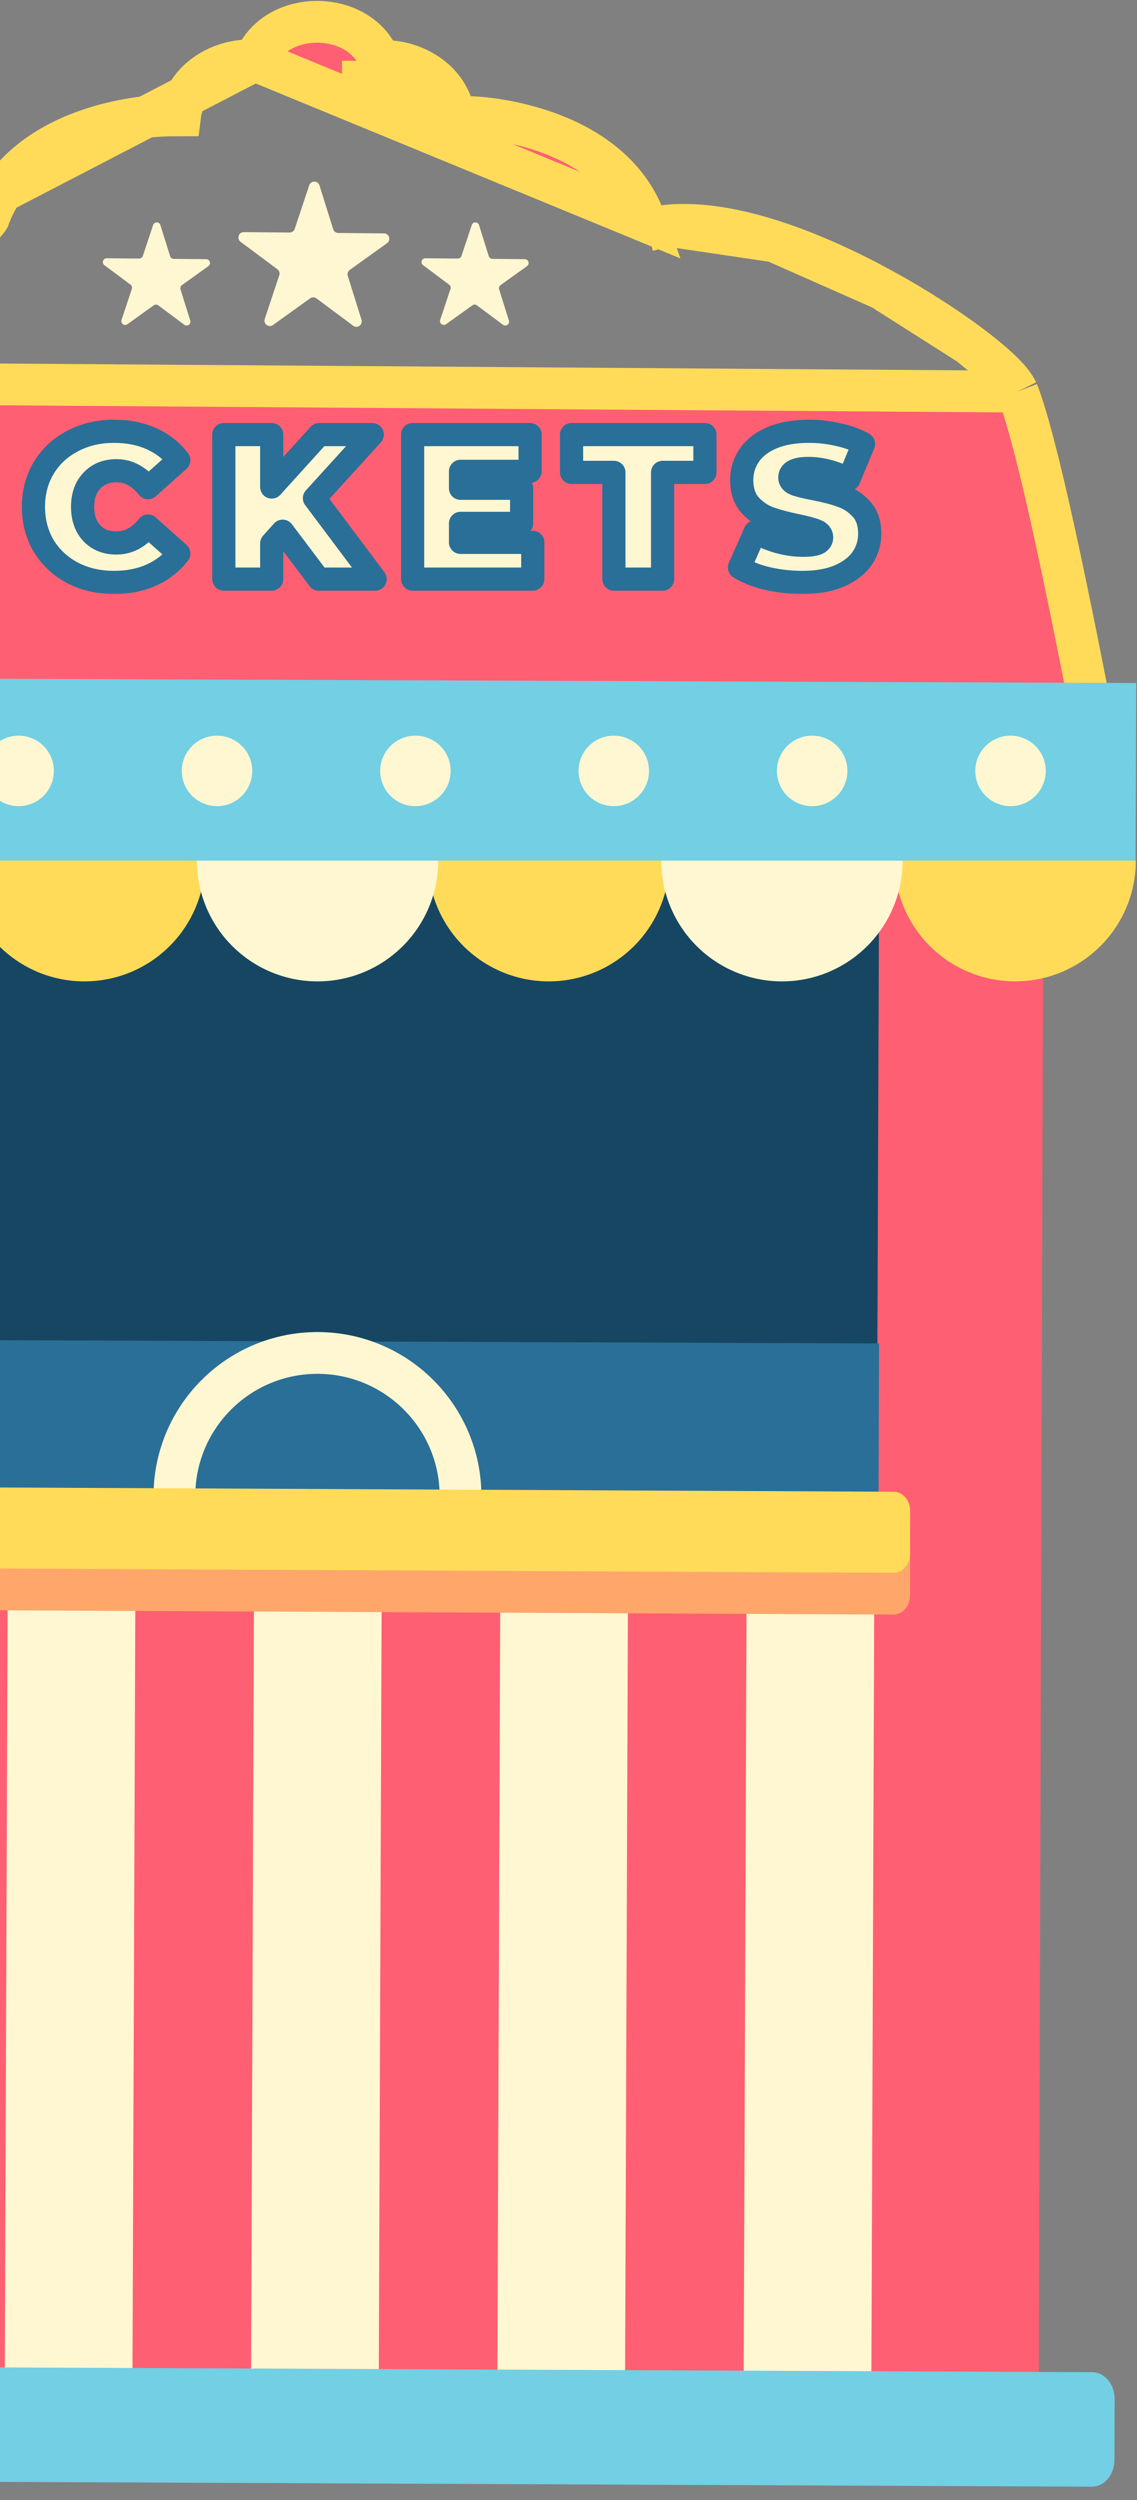
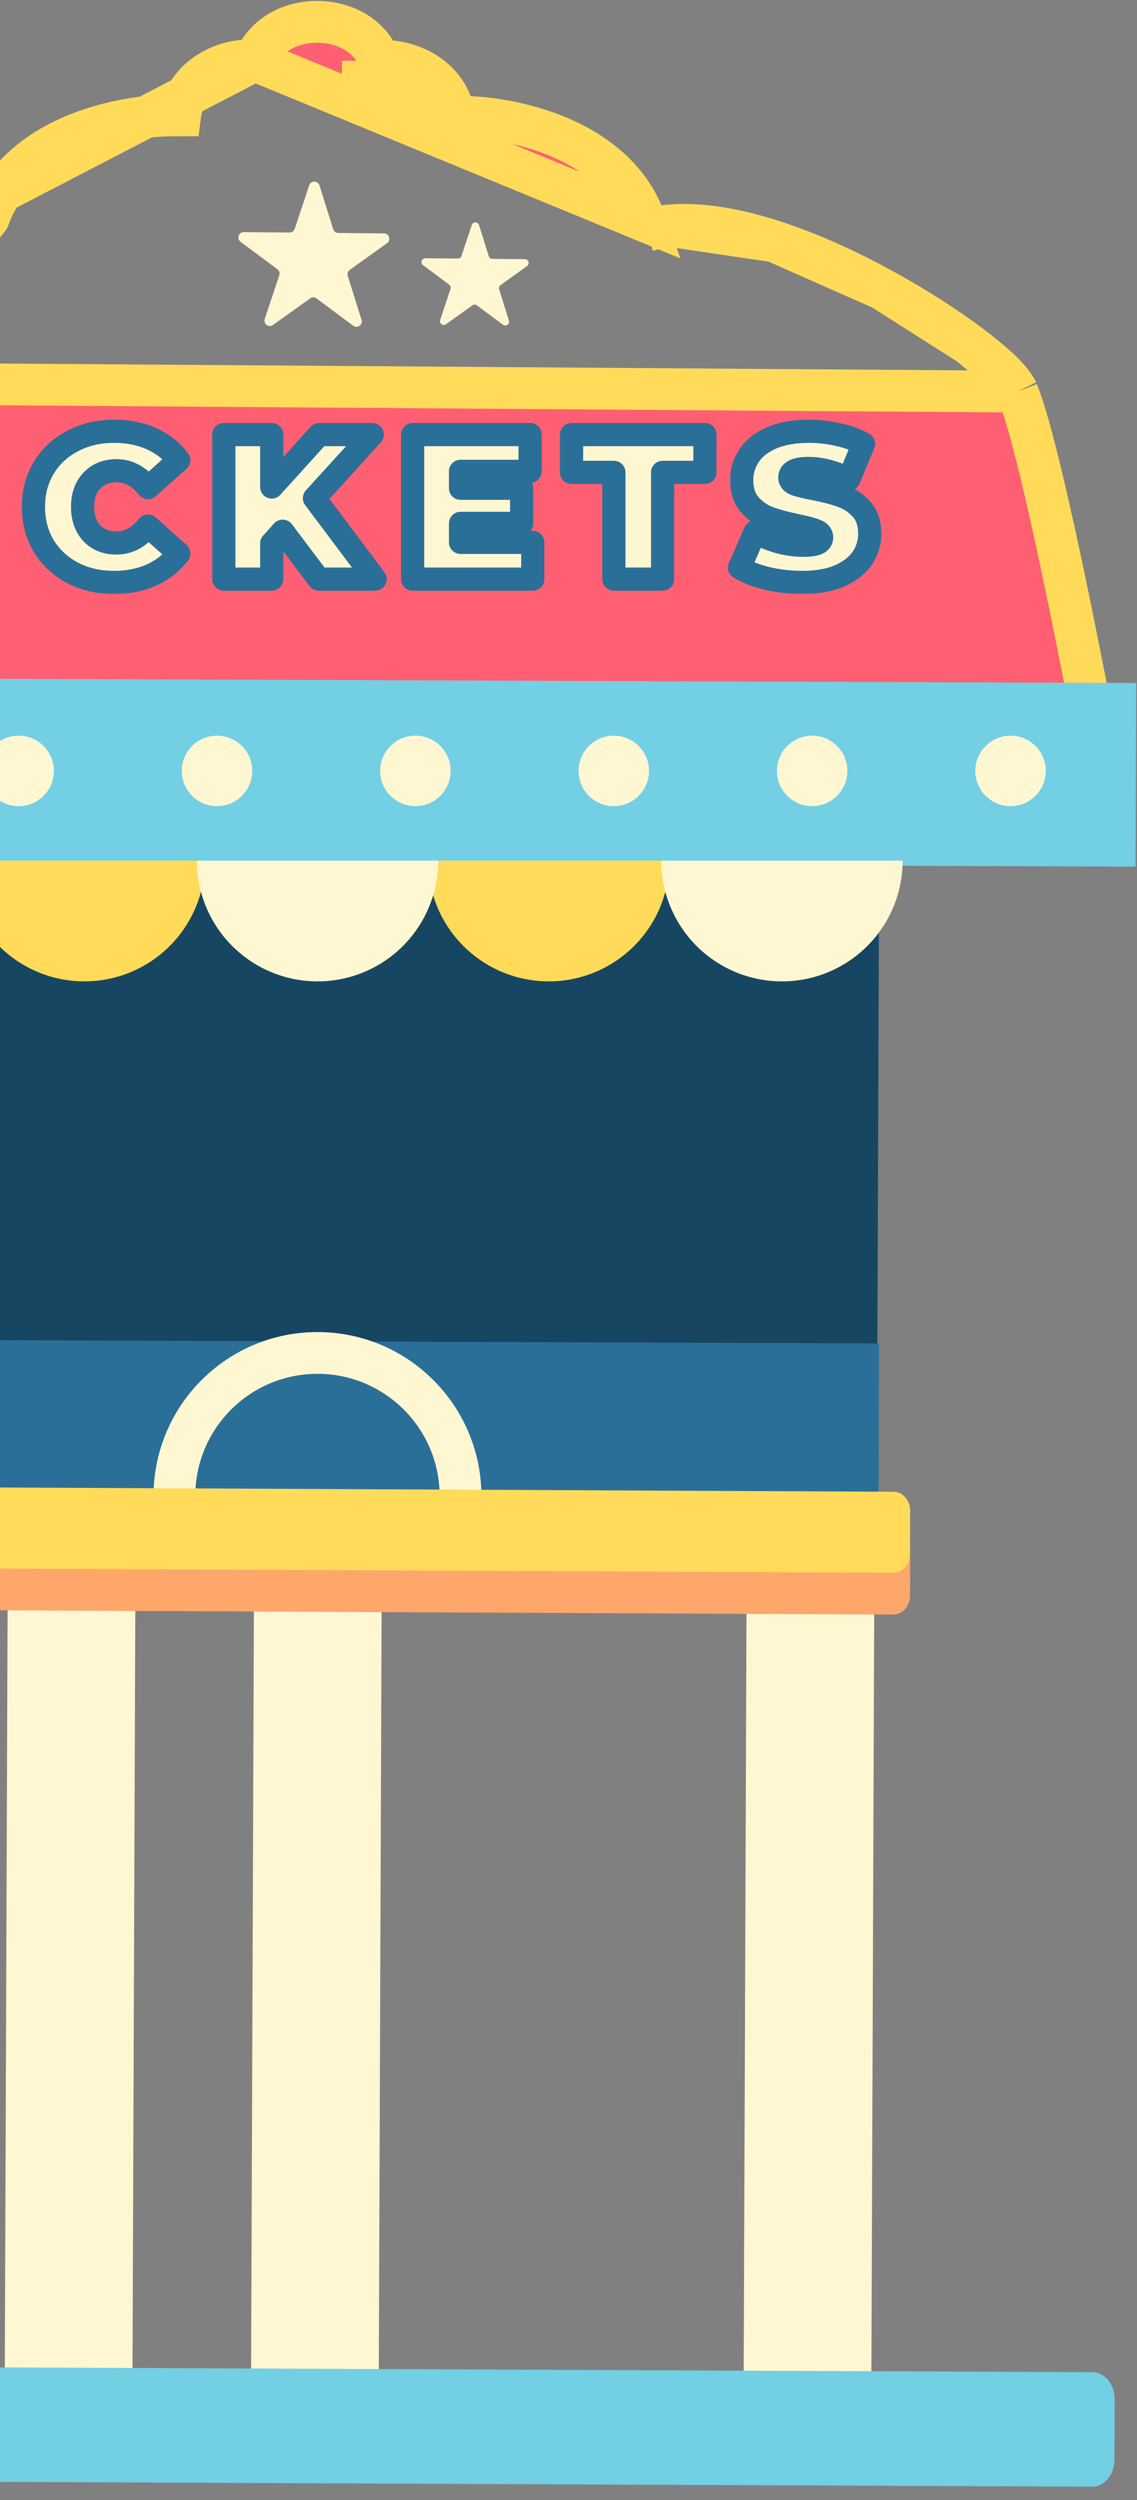
<svg xmlns="http://www.w3.org/2000/svg" width="131" height="288" viewBox="0 0 131 288" fill="none">
  <rect x="0" y="0" width="131" height="288" fill="#808080" stroke="none" />
-   <path d="M120.22 97.479L-48.298 96.734L-48.87 282.352L119.647 283.096L120.22 97.479Z" fill="#FF5F72" />
  <path d="M100.869 145.663L86.156 145.608L85.663 279.172L100.376 279.227L100.869 145.663Z" fill="#FFF7D1" />
-   <path d="M72.491 145.663L57.778 145.608L57.285 279.172L71.998 279.227L72.491 145.663Z" fill="#FFF7D1" />
  <path d="M44.114 145.663L29.401 145.608L28.908 279.172L43.621 279.227L44.114 145.663Z" fill="#FFF7D1" />
  <path d="M15.736 145.663L1.023 145.608L0.53 279.172L15.243 279.227L15.736 145.663Z" fill="#FFF7D1" />
  <path d="M117.231 45.113L117.273 45.221C118.863 49.356 121.008 58.905 122.77 67.358C123.663 71.637 124.473 75.715 125.084 78.811C125.179 79.296 125.27 79.756 125.355 80.189C125.543 81.141 125.704 81.961 125.836 82.621C125.931 83.102 126.01 83.49 126.07 83.78C126.1 83.925 126.124 84.04 126.143 84.126C126.156 84.184 126.164 84.218 126.168 84.233C126.17 84.243 126.171 84.246 126.17 84.243C126.348 84.908 126.355 85.673 126.036 86.421C125.727 87.144 125.212 87.62 124.756 87.919C123.922 88.465 122.933 88.647 122.277 88.729C121.15 88.871 119.707 88.825 119.224 88.81C119.144 88.808 119.09 88.806 119.069 88.806C114.309 88.867 109.676 89.047 105.03 89.228C104.358 89.254 103.686 89.28 103.013 89.305C97.7 89.509 92.354 89.69 86.852 89.664L86.851 89.664L35.851 89.419L-15.149 89.175C-15.15 89.175 -15.15 89.175 -15.15 89.175C-20.734 89.149 -24.502 88.721 -28.203 88.278C-28.346 88.261 -28.488 88.244 -28.63 88.227C-32.151 87.805 -35.658 87.384 -40.809 87.27C-40.78 87.27 -40.8 87.272 -40.882 87.282C-40.997 87.295 -41.234 87.321 -41.632 87.377C-42.207 87.457 -42.951 87.572 -43.765 87.702C-45.391 87.963 -47.249 88.28 -48.507 88.498C-50.711 88.88 -53.024 87.075 -52.562 84.488C-52.235 82.659 -51.56 79.982 -50.815 77.09C-50.702 76.65 -50.586 76.204 -50.47 75.753C-49.808 73.192 -49.106 70.474 -48.5 67.887C-46.651 59.985 -43.737 48.129 -43.185 45.885C-43.006 45.156 -42.605 44.489 -41.995 43.986M117.231 45.113L-41.995 43.986M117.231 45.113L117.179 45.009M117.231 45.113L117.179 45.009M-41.995 43.986C-40.613 42.845 -34.702 38.066 -27.514 33.726C-23.921 31.556 -19.953 29.461 -16.031 27.989C-12.146 26.531 -8.098 25.603 -4.42 25.99L-4.419 25.99C-3.958 26.038 -2.883 26.027 -2.049 26.007C-1.909 25.865 -1.763 25.709 -1.628 25.552C-1.502 25.405 -1.405 25.279 -1.34 25.182C-1.314 25.144 -1.299 25.118 -1.291 25.104C1.293 17.935 8.89 14.565 16.127 13.561L16.127 13.561C17.724 13.339 19.273 13.283 20.755 13.285C21.24 9.397 25.055 6.934 28.865 6.953C29.03 6.953 29.193 6.959 29.354 6.968M-41.995 43.986L29.354 6.968M117.179 45.009C116.743 44.137 115.902 43.248 115.075 42.477M117.179 45.009L115.075 42.477M49.985 14.239C49.992 11.599 47.426 9.447 44.258 9.43C44.234 9.43 44.21 9.43 44.187 9.43M49.985 14.239L44.187 9.43M49.985 14.239C49.982 15.023 50.511 15.847 51.294 15.842C53.056 15.829 54.823 15.868 56.626 16.135L49.985 14.239ZM44.187 9.43C44.084 9.431 43.982 9.434 43.881 9.44C43.292 9.472 42.731 9.583 42.205 9.754C41.985 9.825 41.778 9.649 41.781 9.417L44.187 9.43ZM29.354 6.968C29.799 5.793 30.564 4.825 31.521 4.102C33 2.985 34.849 2.506 36.576 2.513C38.303 2.52 40.148 3.015 41.62 4.144C42.575 4.876 43.336 5.853 43.774 7.036C43.936 7.028 44.1 7.024 44.266 7.024L44.271 7.024C48.076 7.044 51.887 9.537 52.345 13.435C53.828 13.447 55.379 13.518 56.979 13.755C64.227 14.831 71.816 18.287 74.347 25.499L29.354 6.968ZM115.075 42.477C114.174 41.635 113.016 40.686 111.678 39.687M115.075 42.477L111.678 39.687M111.678 39.687C108.997 37.686 105.483 35.405 101.607 33.286M111.678 39.687L101.607 33.286M101.607 33.286C97.734 31.169 93.448 29.185 89.227 27.81M101.607 33.286L89.227 27.81M89.227 27.81C85.037 26.445 80.738 25.62 76.905 25.988M89.227 27.81L76.905 25.988M76.905 25.988C76.34 26.041 75.64 26.241 75.124 26.399C74.962 26.449 74.795 26.502 74.628 26.556M76.905 25.988L74.628 26.556M74.628 26.556C74.551 26.182 74.458 25.814 74.349 25.503L74.628 26.556ZM52.391 14.246C52.391 14.246 52.391 14.245 52.391 14.244C52.391 14.245 52.391 14.247 52.391 14.248L52.391 14.246Z" fill="#FF5F72" stroke="#FFDB59" stroke-width="4.812" />
  <path d="M101.288 100.819L-27.621 100.343L-27.848 161.724L101.061 162.2L101.288 100.819Z" fill="#174662" />
  <path d="M101.284 154.76L-27.621 154.284L-27.688 172.338L101.217 172.814L101.284 154.76Z" fill="#2A6F97" />
  <path d="M130.909 78.678L-57.922 77.981L-58 99.136L130.831 99.834L130.909 78.678Z" fill="#72CFE4" />
  <path d="M74.776 88.82C74.768 91.062 72.945 92.874 70.703 92.866C68.46 92.858 66.648 91.035 66.657 88.793C66.665 86.55 68.488 84.738 70.73 84.746C72.972 84.755 74.784 86.577 74.776 88.82Z" fill="#FFF7D1" />
  <path d="M51.92 88.82C51.911 91.062 50.089 92.874 47.846 92.866C45.604 92.858 43.792 91.035 43.8 88.793C43.808 86.55 45.631 84.738 47.874 84.746C50.116 84.755 51.928 86.577 51.92 88.82Z" fill="#FFF7D1" />
  <path d="M29.063 88.82C29.055 91.062 27.232 92.874 24.99 92.866C22.747 92.858 20.936 91.035 20.944 88.793C20.952 86.55 22.775 84.738 25.017 84.746C27.259 84.755 29.071 86.577 29.063 88.82Z" fill="#FFF7D1" />
  <path d="M97.632 88.82C97.624 91.062 95.802 92.874 93.559 92.866C91.317 92.858 89.505 91.035 89.513 88.793C89.521 86.55 91.344 84.738 93.586 84.746C95.829 84.755 97.641 86.577 97.632 88.82Z" fill="#FFF7D1" />
  <path d="M120.489 88.82C120.481 91.062 118.658 92.874 116.416 92.866C114.173 92.858 112.361 91.035 112.37 88.793C112.378 86.55 114.2 84.738 116.443 84.746C118.685 84.755 120.497 86.577 120.489 88.82Z" fill="#FFF7D1" />
  <path d="M6.208 88.82C6.2 91.062 4.377 92.874 2.134 92.866C-0.108 92.858 -1.92 91.035 -1.912 88.793C-1.904 86.55 -0.081 84.738 2.162 84.746C4.404 84.755 6.216 86.577 6.208 88.82Z" fill="#FFF7D1" />
  <path d="M125.82 286.457L-53.017 285.673C-54.437 285.669 -55.583 284.273 -55.58 282.563L-55.558 275.57C-55.554 273.86 -54.395 272.48 -52.975 272.484L125.862 273.268C127.282 273.272 128.428 274.668 128.425 276.378L128.402 283.366C128.399 285.076 127.24 286.456 125.82 286.452L125.82 286.457Z" fill="#72CFE4" />
  <path d="M53.059 172.396C53.055 173.195 53.003 173.97 52.884 174.736L20.251 174.617C20.14 173.853 20.089 173.073 20.094 172.278C20.128 163.177 27.523 155.824 36.636 155.854C45.736 155.888 53.089 163.296 53.059 172.396Z" stroke="#FFF7D1" stroke-width="4.812" />
  <path d="M102.938 185.992L-29.599 185.361C-30.651 185.357 -31.502 184.369 -31.5 183.158L-31.485 178.208C-31.483 176.997 -30.624 176.02 -29.572 176.024L102.965 176.655C104.018 176.659 104.868 177.647 104.866 178.858L104.851 183.805C104.849 185.015 103.991 185.992 102.938 185.989L102.938 185.992Z" fill="#FFA66A" />
  <path d="M102.938 181.18L-29.599 180.549C-30.651 180.545 -31.502 179.557 -31.5 178.346L-31.485 173.396C-31.483 172.185 -30.624 171.208 -29.572 171.212L102.965 171.843C104.018 171.846 104.868 172.835 104.866 174.046L104.851 178.993C104.849 180.203 103.991 181.18 102.938 181.177L102.938 181.18Z" fill="#FFDB59" />
  <path d="M77.13 99.14C77.13 102.83 75.665 106.368 73.057 108.977C70.449 111.586 66.912 113.052 63.224 113.052C59.536 113.052 55.999 111.586 53.391 108.977C50.783 106.368 49.318 102.83 49.318 99.14L77.13 99.14Z" fill="#FFDB59" />
  <path d="M23.629 99.14C23.629 102.83 22.163 106.368 19.556 108.977C16.948 111.586 13.411 113.052 9.723 113.052C6.035 113.052 2.498 111.586 -0.11 108.977C-2.718 106.368 -4.183 102.83 -4.183 99.14L23.629 99.14Z" fill="#FFDB59" />
-   <path d="M130.866 99.14C130.866 102.83 129.401 106.368 126.793 108.977C124.185 111.586 120.648 113.052 116.96 113.052C113.272 113.052 109.735 111.586 107.128 108.977C104.52 106.368 103.055 102.83 103.055 99.14L130.866 99.14Z" fill="#FFDB59" />
  <path d="M103.998 99.14C103.998 102.83 102.533 106.368 99.925 108.977C97.317 111.586 93.78 113.052 90.092 113.052C86.404 113.052 82.867 111.586 80.259 108.977C77.652 106.368 76.186 102.83 76.186 99.14L103.998 99.14Z" fill="#FFF7D1" />
  <path d="M50.495 99.14C50.495 102.83 49.03 106.368 46.422 108.977C43.814 111.586 40.277 113.052 36.589 113.052C32.901 113.052 29.364 111.586 26.756 108.977C24.149 106.368 22.684 102.83 22.684 99.14L50.495 99.14Z" fill="#FFF7D1" />
  <path d="M35.627 21.345C35.817 20.773 36.628 20.781 36.808 21.356L38.387 26.403C38.467 26.66 38.704 26.836 38.974 26.838L44.239 26.886C44.839 26.892 45.083 27.661 44.595 28.011L40.3 31.092C40.083 31.248 39.989 31.526 40.069 31.782L41.652 36.84C41.831 37.415 41.171 37.883 40.689 37.523L36.465 34.376C36.249 34.214 35.953 34.211 35.733 34.369L31.453 37.439C30.964 37.79 30.313 37.31 30.503 36.739L32.177 31.71C32.261 31.456 32.173 31.177 31.959 31.017L27.72 27.857C27.239 27.499 27.496 26.734 28.096 26.739L33.362 26.787C33.632 26.79 33.872 26.618 33.957 26.363L35.627 21.345Z" fill="#FFF7D1" />
-   <path d="M17.642 25.921C17.777 25.515 18.353 25.521 18.48 25.929L19.602 29.513C19.659 29.696 19.827 29.82 20.018 29.822L23.757 29.856C24.183 29.86 24.357 30.406 24.01 30.655L20.96 32.843C20.805 32.954 20.74 33.151 20.796 33.333L21.92 36.925C22.047 37.333 21.579 37.665 21.236 37.41L18.237 35.175C18.083 35.06 17.873 35.058 17.717 35.17L14.678 37.35C14.331 37.599 13.868 37.258 14.003 36.853L15.191 33.282C15.252 33.102 15.189 32.903 15.037 32.789L12.027 30.546C11.685 30.291 11.868 29.748 12.294 29.752L16.033 29.786C16.225 29.788 16.395 29.666 16.456 29.485L17.642 25.921Z" fill="#FFF7D1" />
  <path d="M54.355 25.921C54.49 25.515 55.066 25.521 55.193 25.929L56.314 29.513C56.371 29.696 56.54 29.82 56.731 29.822L60.47 29.856C60.896 29.86 61.069 30.406 60.723 30.655L57.673 32.843C57.518 32.954 57.453 33.151 57.509 33.333L58.633 36.925C58.76 37.333 58.291 37.665 57.949 37.41L54.95 35.175C54.796 35.06 54.586 35.058 54.43 35.17L51.391 37.35C51.044 37.599 50.581 37.258 50.716 36.853L51.904 33.282C51.964 33.102 51.902 32.903 51.75 32.789L48.74 30.546C48.398 30.291 48.581 29.748 49.007 29.752L52.746 29.786C52.938 29.788 53.108 29.666 53.168 29.485L54.355 25.921Z" fill="#FFF7D1" />
  <mask id="path-28-outside-1_1938_283" maskUnits="userSpaceOnUse" x="-29.848" y="47.713" width="132" height="21" fill="black">
    <rect fill="white" x="-29.848" y="47.713" width="132" height="21" />
-     <path d="M-22.877 54.416H-27.753V50.063H-12.388V54.416H-17.264V66.713H-22.877V54.416ZM-7.362 50.063H-1.749V66.713H-7.362V50.063ZM13.131 67.093C11.371 67.093 9.785 66.728 8.374 65.999C6.963 65.254 5.853 64.223 5.044 62.907C4.251 61.575 3.855 60.069 3.855 58.388C3.855 56.707 4.251 55.209 5.044 53.893C5.853 52.561 6.963 51.53 8.374 50.801C9.785 50.056 11.371 49.683 13.131 49.683C14.748 49.683 16.191 49.968 17.46 50.539C18.728 51.11 19.775 51.934 20.599 53.013L17.055 56.176C16.025 54.876 14.812 54.226 13.416 54.226C12.243 54.226 11.3 54.606 10.586 55.367C9.872 56.113 9.516 57.12 9.516 58.388C9.516 59.657 9.872 60.671 10.586 61.432C11.3 62.178 12.243 62.55 13.416 62.55C14.812 62.55 16.025 61.9 17.055 60.6L20.599 63.763C19.775 64.842 18.728 65.666 17.46 66.237C16.191 66.808 14.748 67.093 13.131 67.093ZM32.566 61.195L31.306 62.598V66.713H25.788V50.063H31.306V56.105L36.776 50.063H42.889L36.229 57.389L43.222 66.713H36.728L32.566 61.195ZM61.385 62.479V66.713H47.542V50.063H61.076V54.297H53.06V56.247H60.1V60.291H53.06V62.479H61.385ZM70.729 54.416H65.853V50.063H81.218V54.416H76.342V66.713H70.729V54.416ZM92.451 67.093C91.071 67.093 89.724 66.943 88.408 66.641C87.107 66.324 86.037 65.904 85.197 65.381L87.004 61.29C87.797 61.75 88.685 62.122 89.668 62.408C90.651 62.677 91.595 62.812 92.499 62.812C93.275 62.812 93.83 62.741 94.163 62.598C94.496 62.439 94.663 62.209 94.663 61.908C94.663 61.559 94.441 61.298 93.997 61.123C93.569 60.949 92.855 60.759 91.856 60.552C90.572 60.283 89.502 59.998 88.645 59.696C87.789 59.379 87.044 58.872 86.41 58.174C85.775 57.461 85.458 56.501 85.458 55.296C85.458 54.249 85.752 53.298 86.338 52.442C86.925 51.586 87.797 50.912 88.955 50.42C90.128 49.929 91.547 49.683 93.212 49.683C94.354 49.683 95.472 49.81 96.566 50.063C97.676 50.301 98.651 50.658 99.491 51.134L97.802 55.201C96.169 54.376 94.623 53.964 93.165 53.964C91.722 53.964 91 54.313 91 55.011C91 55.344 91.214 55.597 91.642 55.772C92.07 55.93 92.776 56.105 93.759 56.295C95.028 56.533 96.098 56.81 96.97 57.127C97.842 57.429 98.595 57.928 99.23 58.626C99.88 59.324 100.205 60.275 100.205 61.48C100.205 62.527 99.911 63.478 99.325 64.334C98.738 65.175 97.858 65.849 96.685 66.356C95.527 66.847 94.116 67.093 92.451 67.093Z" />
  </mask>
  <path d="M-22.877 54.416H-27.753V50.063H-12.388V54.416H-17.264V66.713H-22.877V54.416ZM-7.362 50.063H-1.749V66.713H-7.362V50.063ZM13.131 67.093C11.371 67.093 9.785 66.728 8.374 65.999C6.963 65.254 5.853 64.223 5.044 62.907C4.251 61.575 3.855 60.069 3.855 58.388C3.855 56.707 4.251 55.209 5.044 53.893C5.853 52.561 6.963 51.53 8.374 50.801C9.785 50.056 11.371 49.683 13.131 49.683C14.748 49.683 16.191 49.968 17.46 50.539C18.728 51.11 19.775 51.934 20.599 53.013L17.055 56.176C16.025 54.876 14.812 54.226 13.416 54.226C12.243 54.226 11.3 54.606 10.586 55.367C9.872 56.113 9.516 57.12 9.516 58.388C9.516 59.657 9.872 60.671 10.586 61.432C11.3 62.178 12.243 62.55 13.416 62.55C14.812 62.55 16.025 61.9 17.055 60.6L20.599 63.763C19.775 64.842 18.728 65.666 17.46 66.237C16.191 66.808 14.748 67.093 13.131 67.093ZM32.566 61.195L31.306 62.598V66.713H25.788V50.063H31.306V56.105L36.776 50.063H42.889L36.229 57.389L43.222 66.713H36.728L32.566 61.195ZM61.385 62.479V66.713H47.542V50.063H61.076V54.297H53.06V56.247H60.1V60.291H53.06V62.479H61.385ZM70.729 54.416H65.853V50.063H81.218V54.416H76.342V66.713H70.729V54.416ZM92.451 67.093C91.071 67.093 89.724 66.943 88.408 66.641C87.107 66.324 86.037 65.904 85.197 65.381L87.004 61.29C87.797 61.75 88.685 62.122 89.668 62.408C90.651 62.677 91.595 62.812 92.499 62.812C93.275 62.812 93.83 62.741 94.163 62.598C94.496 62.439 94.663 62.209 94.663 61.908C94.663 61.559 94.441 61.298 93.997 61.123C93.569 60.949 92.855 60.759 91.856 60.552C90.572 60.283 89.502 59.998 88.645 59.696C87.789 59.379 87.044 58.872 86.41 58.174C85.775 57.461 85.458 56.501 85.458 55.296C85.458 54.249 85.752 53.298 86.338 52.442C86.925 51.586 87.797 50.912 88.955 50.42C90.128 49.929 91.547 49.683 93.212 49.683C94.354 49.683 95.472 49.81 96.566 50.063C97.676 50.301 98.651 50.658 99.491 51.134L97.802 55.201C96.169 54.376 94.623 53.964 93.165 53.964C91.722 53.964 91 54.313 91 55.011C91 55.344 91.214 55.597 91.642 55.772C92.07 55.93 92.776 56.105 93.759 56.295C95.028 56.533 96.098 56.81 96.97 57.127C97.842 57.429 98.595 57.928 99.23 58.626C99.88 59.324 100.205 60.275 100.205 61.48C100.205 62.527 99.911 63.478 99.325 64.334C98.738 65.175 97.858 65.849 96.685 66.356C95.527 66.847 94.116 67.093 92.451 67.093Z" fill="#FFF7D1" />
  <path d="M-22.877 54.416H-21.542C-21.542 53.679 -22.139 53.081 -22.877 53.081V54.416ZM-27.753 54.416H-29.087C-29.087 55.153 -28.49 55.751 -27.753 55.751V54.416ZM-27.753 50.063V48.728C-28.49 48.728 -29.087 49.326 -29.087 50.063H-27.753ZM-12.388 50.063H-11.053C-11.053 49.326 -11.65 48.728 -12.388 48.728V50.063ZM-12.388 54.416V55.751C-11.65 55.751 -11.053 55.153 -11.053 54.416H-12.388ZM-17.264 54.416V53.081C-18.001 53.081 -18.598 53.679 -18.598 54.416H-17.264ZM-17.264 66.713V68.048C-16.526 68.048 -15.929 67.45 -15.929 66.713H-17.264ZM-22.877 66.713H-24.212C-24.212 67.45 -23.614 68.048 -22.877 68.048V66.713ZM-22.877 53.081H-27.753V55.751H-22.877V53.081ZM-26.418 54.416V50.063H-29.087V54.416H-26.418ZM-27.753 51.398H-12.388V48.728H-27.753V51.398ZM-13.723 50.063V54.416H-11.053V50.063H-13.723ZM-12.388 53.081H-17.264V55.751H-12.388V53.081ZM-18.598 54.416V66.713H-15.929V54.416H-18.598ZM-17.264 65.378H-22.877V68.048H-17.264V65.378ZM-21.542 66.713V54.416H-24.212V66.713H-21.542ZM-7.362 50.063V48.728C-8.099 48.728 -8.697 49.326 -8.697 50.063H-7.362ZM-1.749 50.063H-0.414C-0.414 49.326 -1.012 48.728 -1.749 48.728V50.063ZM-1.749 66.713V68.048C-1.012 68.048 -0.414 67.45 -0.414 66.713H-1.749ZM-7.362 66.713H-8.697C-8.697 67.45 -8.099 68.048 -7.362 68.048V66.713ZM-7.362 51.398H-1.749V48.728H-7.362V51.398ZM-3.084 50.063V66.713H-0.414V50.063H-3.084ZM-1.749 65.378H-7.362V68.048H-1.749V65.378ZM-6.027 66.713V50.063H-8.697V66.713H-6.027ZM8.374 65.999L7.751 67.18L7.761 67.185L8.374 65.999ZM5.044 62.907L3.897 63.59C3.9 63.595 3.904 63.601 3.907 63.606L5.044 62.907ZM5.044 53.893L3.903 53.2L3.901 53.204L5.044 53.893ZM8.374 50.801L8.987 51.987L8.997 51.981L8.374 50.801ZM17.46 50.539L16.912 51.757V51.757L17.46 50.539ZM20.599 53.013L21.488 54.009C22.009 53.544 22.084 52.756 21.66 52.202L20.599 53.013ZM17.055 56.176L16.009 57.005C16.238 57.293 16.575 57.474 16.941 57.506C17.307 57.538 17.67 57.417 17.944 57.172L17.055 56.176ZM10.586 55.367L11.55 56.291L11.56 56.28L10.586 55.367ZM10.586 61.432L9.612 62.346L9.622 62.356L10.586 61.432ZM17.055 60.6L17.944 59.604C17.67 59.359 17.307 59.239 16.941 59.27C16.575 59.302 16.238 59.483 16.009 59.771L17.055 60.6ZM20.599 63.763L21.66 64.574C22.084 64.02 22.009 63.232 21.488 62.767L20.599 63.763ZM17.46 66.237L16.912 65.02L17.46 66.237ZM13.131 65.758C11.561 65.758 10.189 65.434 8.987 64.813L7.761 67.185C9.382 68.022 11.181 68.428 13.131 68.428V65.758ZM8.997 64.819C7.79 64.181 6.861 63.314 6.182 62.208L3.907 63.606C4.845 65.133 6.135 66.327 7.751 67.18L8.997 64.819ZM6.191 62.224C5.532 61.116 5.19 59.849 5.19 58.388H2.52C2.52 60.288 2.971 62.034 3.897 63.59L6.191 62.224ZM5.19 58.388C5.19 56.926 5.532 55.67 6.188 54.582L3.901 53.204C2.971 54.747 2.52 56.488 2.52 58.388H5.19ZM6.185 54.586C6.864 53.468 7.789 52.606 8.987 51.987L7.761 49.615C6.136 50.455 4.842 51.654 3.903 53.2L6.185 54.586ZM8.997 51.981C10.197 51.347 11.565 51.018 13.131 51.018V48.348C11.176 48.348 9.373 48.764 7.751 49.62L8.997 51.981ZM13.131 51.018C14.59 51.018 15.841 51.275 16.912 51.757L18.008 49.322C16.541 48.662 14.907 48.348 13.131 48.348V51.018ZM16.912 51.757C17.984 52.239 18.852 52.926 19.539 53.824L21.66 52.202C20.697 50.943 19.473 49.981 18.008 49.322L16.912 51.757ZM19.71 52.017L16.166 55.18L17.944 57.172L21.488 54.009L19.71 52.017ZM18.102 55.347C16.871 53.795 15.298 52.891 13.416 52.891V55.561C14.325 55.561 15.178 55.957 16.009 57.005L18.102 55.347ZM13.416 52.891C11.925 52.891 10.611 53.389 9.612 54.454L11.56 56.28C11.988 55.823 12.561 55.561 13.416 55.561V52.891ZM9.622 54.444C8.618 55.492 8.181 56.859 8.181 58.388H10.851C10.851 57.38 11.127 56.733 11.55 56.291L9.622 54.444ZM8.181 58.388C8.181 59.918 8.619 61.286 9.612 62.346L11.56 60.52C11.126 60.057 10.851 59.395 10.851 58.388H8.181ZM9.622 62.356C10.623 63.401 11.934 63.885 13.416 63.885V61.215C12.552 61.215 11.976 60.954 11.55 60.509L9.622 62.356ZM13.416 63.885C15.298 63.885 16.871 62.981 18.102 61.429L16.009 59.771C15.178 60.819 14.325 61.215 13.416 61.215V63.885ZM16.166 61.596L19.71 64.759L21.488 62.767L17.944 59.604L16.166 61.596ZM19.539 62.953C18.852 63.85 17.984 64.537 16.912 65.02L18.008 67.454C19.473 66.795 20.697 65.833 21.66 64.574L19.539 62.953ZM16.912 65.02C15.841 65.501 14.59 65.758 13.131 65.758V68.428C14.907 68.428 16.541 68.114 18.008 67.454L16.912 65.02ZM32.566 61.195L33.632 60.391C33.392 60.072 33.022 59.878 32.623 59.861C32.225 59.844 31.84 60.006 31.573 60.303L32.566 61.195ZM31.306 62.598L30.313 61.706C30.093 61.951 29.971 62.269 29.971 62.598H31.306ZM31.306 66.713V68.048C32.043 68.048 32.641 67.45 32.641 66.713H31.306ZM25.788 66.713H24.453C24.453 67.45 25.05 68.048 25.788 68.048V66.713ZM25.788 50.063V48.728C25.05 48.728 24.453 49.326 24.453 50.063H25.788ZM31.306 50.063H32.641C32.641 49.326 32.043 48.728 31.306 48.728V50.063ZM31.306 56.105H29.971C29.971 56.657 30.311 57.152 30.826 57.35C31.341 57.549 31.925 57.41 32.295 57.001L31.306 56.105ZM36.776 50.063V48.728C36.399 48.728 36.04 48.888 35.787 49.167L36.776 50.063ZM42.889 50.063L43.877 50.961C44.232 50.57 44.323 50.007 44.109 49.523C43.896 49.04 43.417 48.728 42.889 48.728V50.063ZM36.229 57.389L35.241 56.491C34.811 56.965 34.777 57.678 35.161 58.19L36.229 57.389ZM43.222 66.713V68.048C43.727 68.048 44.19 67.762 44.416 67.31C44.642 66.857 44.593 66.316 44.29 65.912L43.222 66.713ZM36.728 66.713L35.663 67.516C35.915 67.851 36.31 68.048 36.728 68.048V66.713ZM31.573 60.303L30.313 61.706L32.299 63.49L33.559 62.087L31.573 60.303ZM29.971 62.598V66.713H32.641V62.598H29.971ZM31.306 65.378H25.788V68.048H31.306V65.378ZM27.123 66.713V50.063H24.453V66.713H27.123ZM25.788 51.398H31.306V48.728H25.788V51.398ZM29.971 50.063V56.105H32.641V50.063H29.971ZM32.295 57.001L37.766 50.959L35.787 49.167L30.316 55.209L32.295 57.001ZM36.776 51.398H42.889V48.728H36.776V51.398ZM41.901 49.166L35.241 56.491L37.217 58.287L43.877 50.961L41.901 49.166ZM35.161 58.19L42.154 67.514L44.29 65.912L37.297 56.588L35.161 58.19ZM43.222 65.378H36.728V68.048H43.222V65.378ZM37.794 65.909L33.632 60.391L31.5 61.998L35.663 67.516L37.794 65.909ZM61.385 62.479H62.72C62.72 61.742 62.122 61.144 61.385 61.144V62.479ZM61.385 66.713V68.048C62.122 68.048 62.72 67.45 62.72 66.713H61.385ZM47.542 66.713H46.207C46.207 67.45 46.805 68.048 47.542 68.048V66.713ZM47.542 50.063V48.728C46.805 48.728 46.207 49.326 46.207 50.063H47.542ZM61.076 50.063H62.41C62.41 49.326 61.813 48.728 61.076 48.728V50.063ZM61.076 54.297V55.632C61.813 55.632 62.41 55.034 62.41 54.297H61.076ZM53.06 54.297V52.962C52.323 52.962 51.725 53.56 51.725 54.297H53.06ZM53.06 56.247H51.725C51.725 56.985 52.323 57.582 53.06 57.582V56.247ZM60.1 56.247H61.435C61.435 55.51 60.838 54.913 60.1 54.913V56.247ZM60.1 60.291V61.626C60.838 61.626 61.435 61.028 61.435 60.291H60.1ZM53.06 60.291V58.956C52.323 58.956 51.725 59.554 51.725 60.291H53.06ZM53.06 62.479H51.725C51.725 63.216 52.323 63.814 53.06 63.814V62.479ZM60.05 62.479V66.713H62.72V62.479H60.05ZM61.385 65.378H47.542V68.048H61.385V65.378ZM48.877 66.713V50.063H46.207V66.713H48.877ZM47.542 51.398H61.076V48.728H47.542V51.398ZM59.741 50.063V54.297H62.41V50.063H59.741ZM61.076 52.962H53.06V55.632H61.076V52.962ZM51.725 54.297V56.247H54.395V54.297H51.725ZM53.06 57.582H60.1V54.913H53.06V57.582ZM58.766 56.247V60.291H61.435V56.247H58.766ZM60.1 58.956H53.06V61.626H60.1V58.956ZM51.725 60.291V62.479H54.395V60.291H51.725ZM53.06 63.814H61.385V61.144H53.06V63.814ZM70.729 54.416H72.064C72.064 53.679 71.466 53.081 70.729 53.081V54.416ZM65.853 54.416H64.518C64.518 55.153 65.115 55.751 65.853 55.751V54.416ZM65.853 50.063V48.728C65.115 48.728 64.518 49.326 64.518 50.063H65.853ZM81.218 50.063H82.552C82.552 49.326 81.955 48.728 81.218 48.728V50.063ZM81.218 54.416V55.751C81.955 55.751 82.552 55.153 82.552 54.416H81.218ZM76.342 54.416V53.081C75.605 53.081 75.007 53.679 75.007 54.416H76.342ZM76.342 66.713V68.048C77.079 68.048 77.677 67.45 77.677 66.713H76.342ZM70.729 66.713H69.394C69.394 67.45 69.991 68.048 70.729 68.048V66.713ZM70.729 53.081H65.853V55.751H70.729V53.081ZM67.188 54.416V50.063H64.518V54.416H67.188ZM65.853 51.398H81.218V48.728H65.853V51.398ZM79.883 50.063V54.416H82.552V50.063H79.883ZM81.218 53.081H76.342V55.751H81.218V53.081ZM75.007 54.416V66.713H77.677V54.416H75.007ZM76.342 65.378H70.729V68.048H76.342V65.378ZM72.064 66.713V54.416H69.394V66.713H72.064ZM88.407 66.641L88.091 67.938C88.097 67.94 88.103 67.941 88.11 67.943L88.407 66.641ZM85.197 65.381L83.976 64.841C83.707 65.449 83.927 66.162 84.491 66.514L85.197 65.381ZM87.004 61.29L87.674 60.135C87.346 59.945 86.952 59.903 86.591 60.02C86.23 60.138 85.937 60.403 85.783 60.75L87.004 61.29ZM89.668 62.408L89.296 63.69C89.302 63.691 89.309 63.693 89.315 63.695L89.668 62.408ZM94.163 62.598L94.689 63.825C94.705 63.818 94.722 63.811 94.737 63.803L94.163 62.598ZM93.997 61.123L93.493 62.359C93.498 62.362 93.504 62.364 93.509 62.366L93.997 61.123ZM91.856 60.552L91.582 61.859L91.587 61.86L91.856 60.552ZM88.645 59.696L88.182 60.948C88.189 60.95 88.195 60.953 88.202 60.955L88.645 59.696ZM86.41 58.174L85.412 59.061C85.415 59.065 85.418 59.068 85.422 59.072L86.41 58.174ZM86.338 52.442L87.439 53.196L86.338 52.442ZM88.955 50.42L88.439 49.189L88.433 49.191L88.955 50.42ZM96.566 50.063L96.264 51.364C96.271 51.366 96.279 51.367 96.286 51.369L96.566 50.063ZM99.491 51.134L100.724 51.646C100.983 51.023 100.736 50.304 100.149 49.972L99.491 51.134ZM97.802 55.201L97.201 56.393C97.532 56.56 97.918 56.582 98.266 56.453C98.614 56.324 98.893 56.056 99.035 55.713L97.802 55.201ZM91.642 55.772L91.139 57.008C91.152 57.013 91.165 57.019 91.179 57.024L91.642 55.772ZM93.759 56.295L93.505 57.606L93.513 57.607L93.759 56.295ZM96.97 57.127L96.514 58.382C96.52 58.385 96.527 58.387 96.534 58.389L96.97 57.127ZM99.23 58.626L98.242 59.524C98.246 59.528 98.249 59.532 98.253 59.536L99.23 58.626ZM99.325 64.334L100.419 65.098L100.426 65.089L99.325 64.334ZM96.685 66.356L97.206 67.585L97.214 67.581L96.685 66.356ZM92.451 65.758C91.169 65.758 89.922 65.618 88.705 65.34L88.11 67.943C89.526 68.267 90.973 68.428 92.451 68.428V65.758ZM88.724 65.344C87.516 65.05 86.588 64.675 85.902 64.248L84.491 66.514C85.486 67.133 86.698 67.599 88.091 67.938L88.724 65.344ZM86.418 65.92L88.225 61.829L85.783 60.75L83.976 64.841L86.418 65.92ZM86.335 62.444C87.231 62.965 88.221 63.377 89.296 63.69L90.04 61.126C89.149 60.867 88.363 60.535 87.674 60.135L86.335 62.444ZM89.315 63.695C90.399 63.992 91.461 64.147 92.499 64.147V61.477C91.728 61.477 90.904 61.362 90.021 61.12L89.315 63.695ZM92.499 64.147C93.296 64.147 94.088 64.082 94.689 63.825L93.638 61.371C93.638 61.371 93.615 61.38 93.559 61.394C93.504 61.407 93.428 61.422 93.327 61.434C93.123 61.461 92.85 61.477 92.499 61.477V64.147ZM94.737 63.803C95.047 63.656 95.371 63.432 95.619 63.09C95.878 62.732 95.998 62.322 95.998 61.908H93.328C93.328 61.796 93.365 61.651 93.457 61.524C93.538 61.411 93.613 61.382 93.59 61.393L94.737 63.803ZM95.998 61.908C95.998 61.423 95.834 60.963 95.514 60.587C95.216 60.235 94.836 60.019 94.485 59.881L93.509 62.366C93.601 62.402 93.555 62.404 93.478 62.314C93.437 62.266 93.396 62.2 93.367 62.119C93.338 62.039 93.328 61.965 93.328 61.908H95.998ZM94.501 59.887C93.95 59.663 93.133 59.453 92.126 59.245L91.587 61.86C92.577 62.064 93.187 62.235 93.493 62.359L94.501 59.887ZM92.13 59.246C90.881 58.984 89.871 58.712 89.088 58.437L88.202 60.955C89.132 61.283 90.263 61.582 91.582 61.859L92.13 59.246ZM89.109 58.444C88.46 58.204 87.893 57.821 87.397 57.276L85.422 59.072C86.195 59.922 87.118 60.554 88.182 60.948L89.109 58.444ZM87.407 57.287C87.043 56.877 86.793 56.263 86.793 55.296H84.123C84.123 56.739 84.508 58.044 85.412 59.061L87.407 57.287ZM86.793 55.296C86.793 54.517 87.006 53.829 87.439 53.196L85.237 51.687C84.497 52.768 84.123 53.983 84.123 55.296H86.793ZM87.439 53.196C87.854 52.591 88.503 52.062 89.476 51.649L88.433 49.191C87.091 49.761 85.996 50.58 85.237 51.687L87.439 53.196ZM89.47 51.651C90.438 51.246 91.672 51.018 93.212 51.018V48.348C91.422 48.348 89.817 48.611 88.439 49.189L89.47 51.651ZM93.212 51.018C94.254 51.018 95.27 51.133 96.264 51.364L96.867 48.763C95.673 48.486 94.454 48.348 93.212 48.348V51.018ZM96.286 51.369C97.286 51.583 98.13 51.897 98.834 52.295L100.149 49.972C99.172 49.419 98.065 49.02 96.845 48.758L96.286 51.369ZM98.258 50.622L96.57 54.689L99.035 55.713L100.724 51.646L98.258 50.622ZM98.404 54.009C96.631 53.114 94.879 52.629 93.165 52.629V55.299C94.368 55.299 95.708 55.639 97.201 56.393L98.404 54.009ZM93.165 52.629C92.378 52.629 91.594 52.717 90.96 53.024C90.625 53.186 90.288 53.43 90.036 53.795C89.778 54.17 89.665 54.593 89.665 55.011H92.335C92.335 55.079 92.313 55.197 92.234 55.31C92.163 55.414 92.097 55.44 92.122 55.428C92.152 55.413 92.244 55.377 92.43 55.347C92.612 55.318 92.854 55.299 93.165 55.299V52.629ZM89.665 55.011C89.665 55.491 89.829 55.943 90.14 56.312C90.43 56.655 90.799 56.87 91.139 57.008L92.146 54.535C92.058 54.5 92.105 54.5 92.181 54.59C92.222 54.639 92.264 54.705 92.294 54.788C92.325 54.871 92.335 54.948 92.335 55.011H89.665ZM91.179 57.024C91.717 57.223 92.514 57.414 93.505 57.606L94.013 54.984C93.037 54.796 92.424 54.638 92.106 54.52L91.179 57.024ZM93.513 57.607C94.736 57.836 95.731 58.097 96.514 58.382L97.426 55.873C96.465 55.523 95.32 55.229 94.005 54.983L93.513 57.607ZM96.534 58.389C97.19 58.616 97.755 58.988 98.242 59.524L100.217 57.728C99.436 56.868 98.494 56.242 97.406 55.866L96.534 58.389ZM98.253 59.536C98.617 59.926 98.87 60.52 98.87 61.48H101.54C101.54 60.03 101.143 58.721 100.206 57.716L98.253 59.536ZM98.87 61.48C98.87 62.26 98.657 62.947 98.223 63.58L100.426 65.089C101.166 64.008 101.54 62.794 101.54 61.48H98.87ZM98.23 63.57C97.817 64.162 97.157 64.697 96.155 65.131L97.214 67.581C98.559 67 99.659 66.187 100.419 65.098L98.23 63.57ZM96.163 65.127C95.214 65.53 93.992 65.758 92.451 65.758V68.428C94.24 68.428 95.84 68.165 97.206 67.585L96.163 65.127Z" fill="#2A6F97" mask="url(#path-28-outside-1_1938_283)" />
</svg>